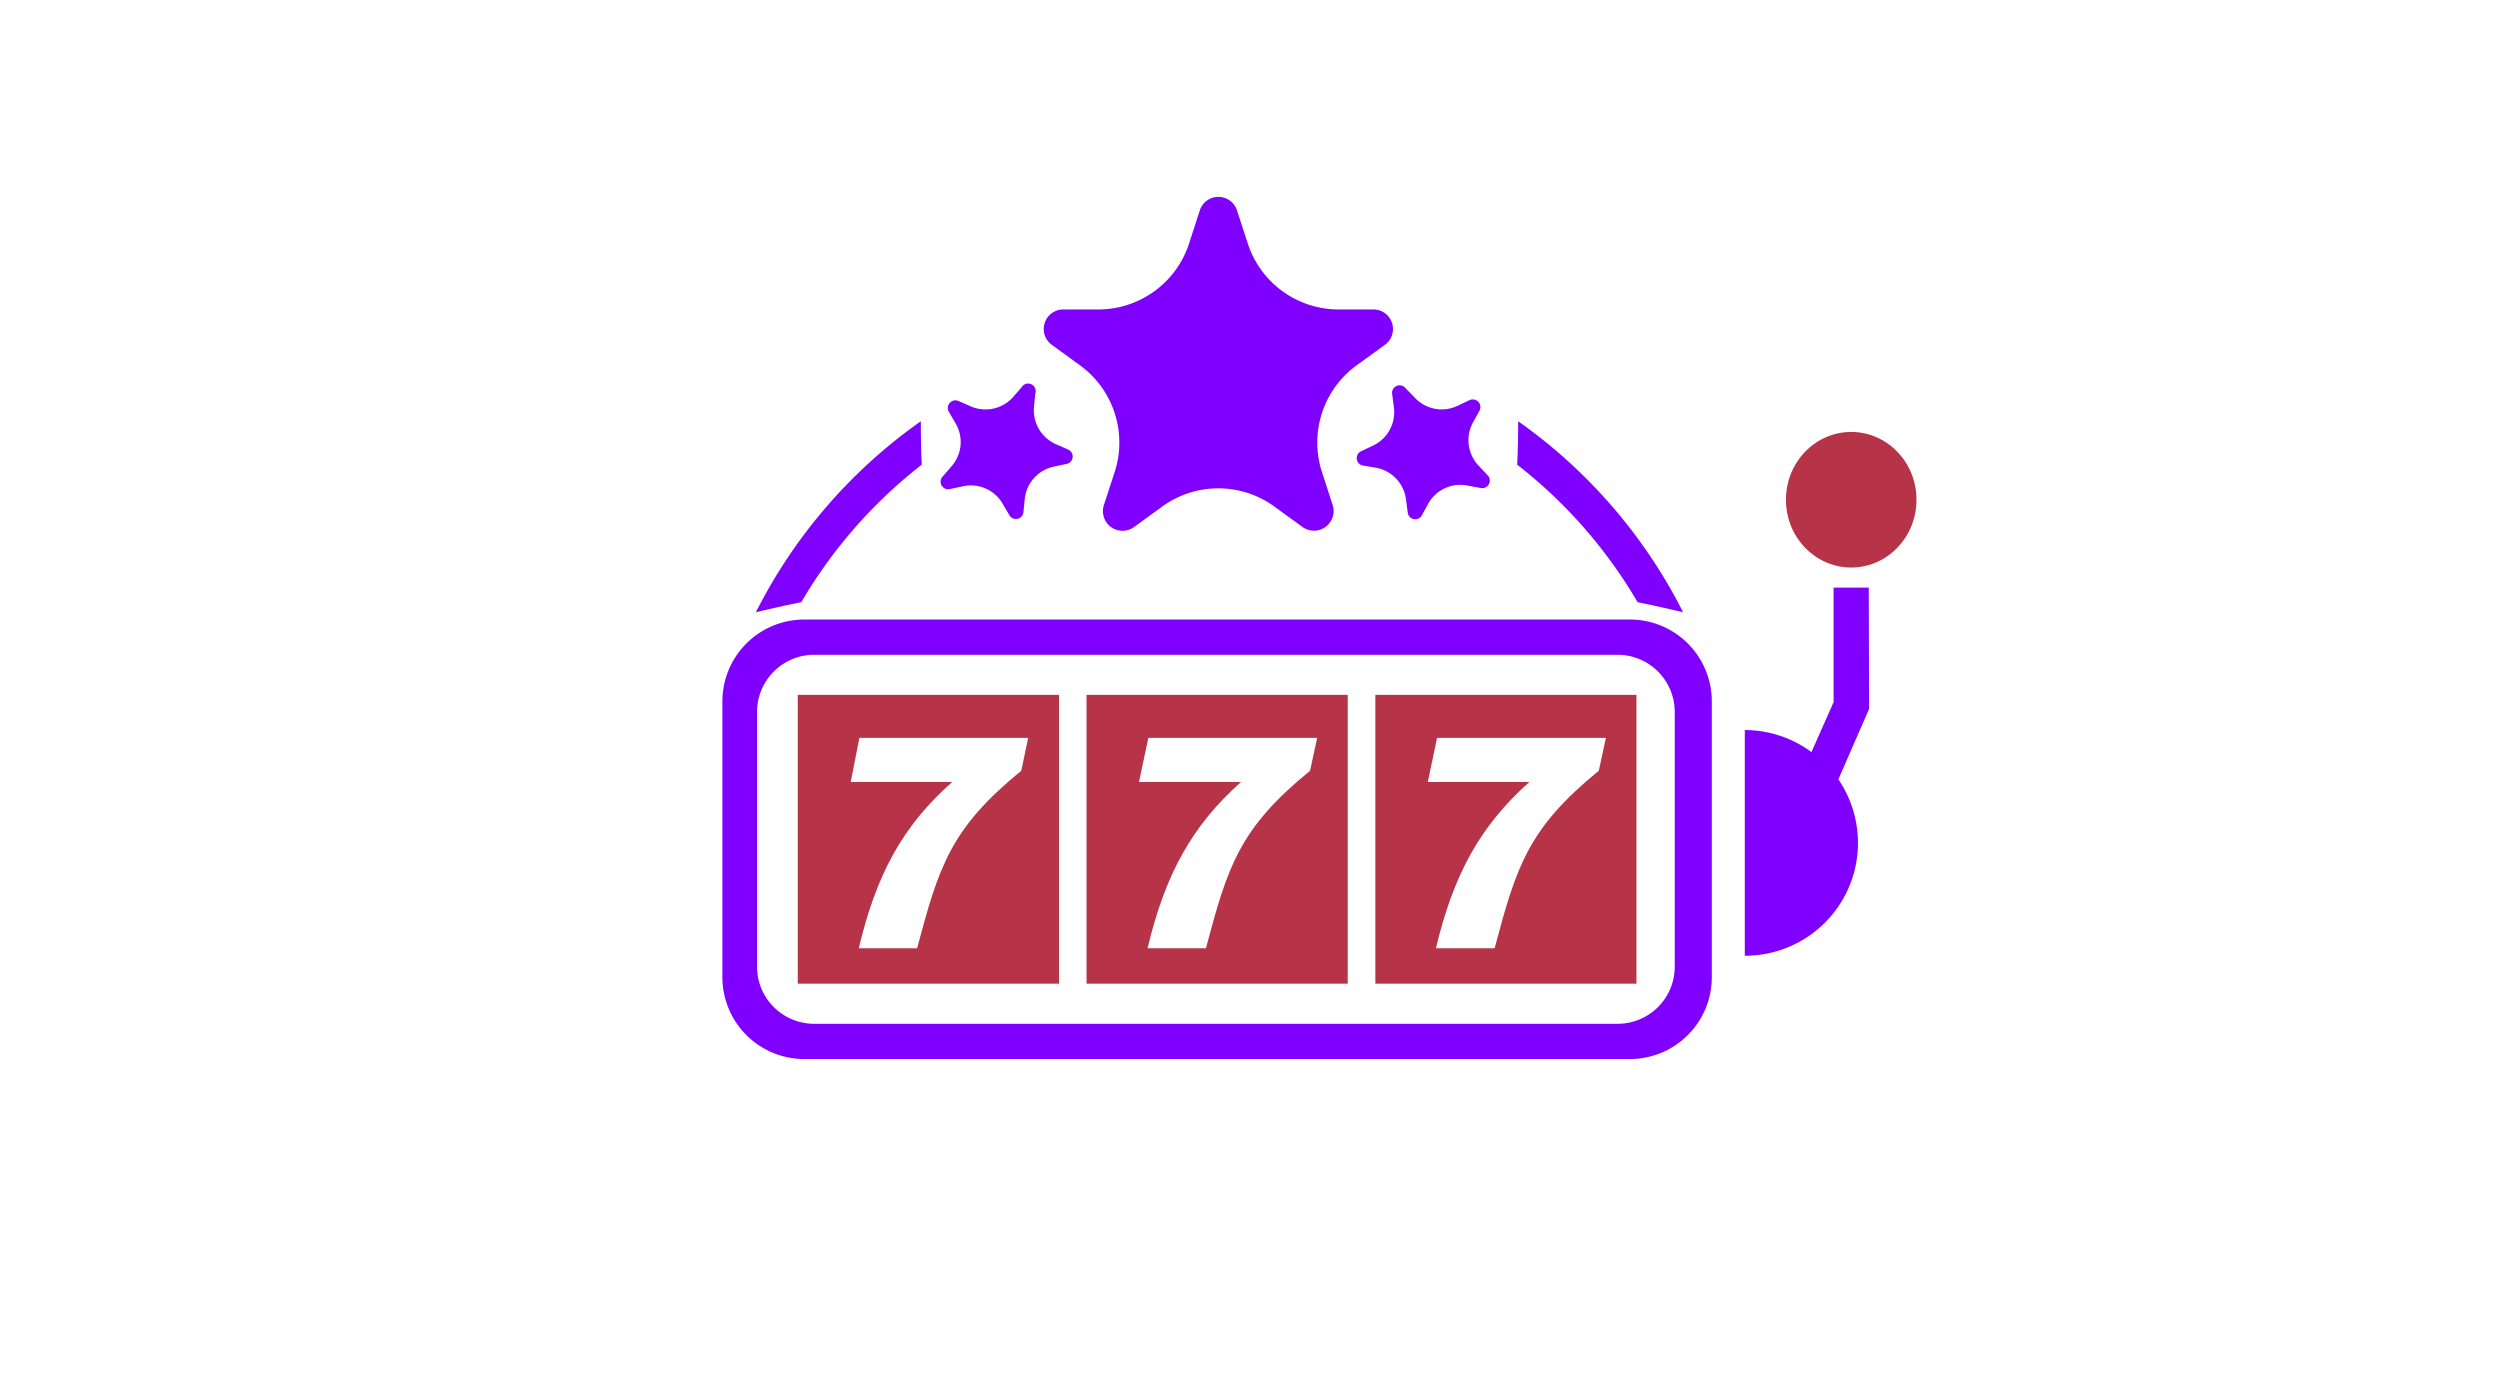
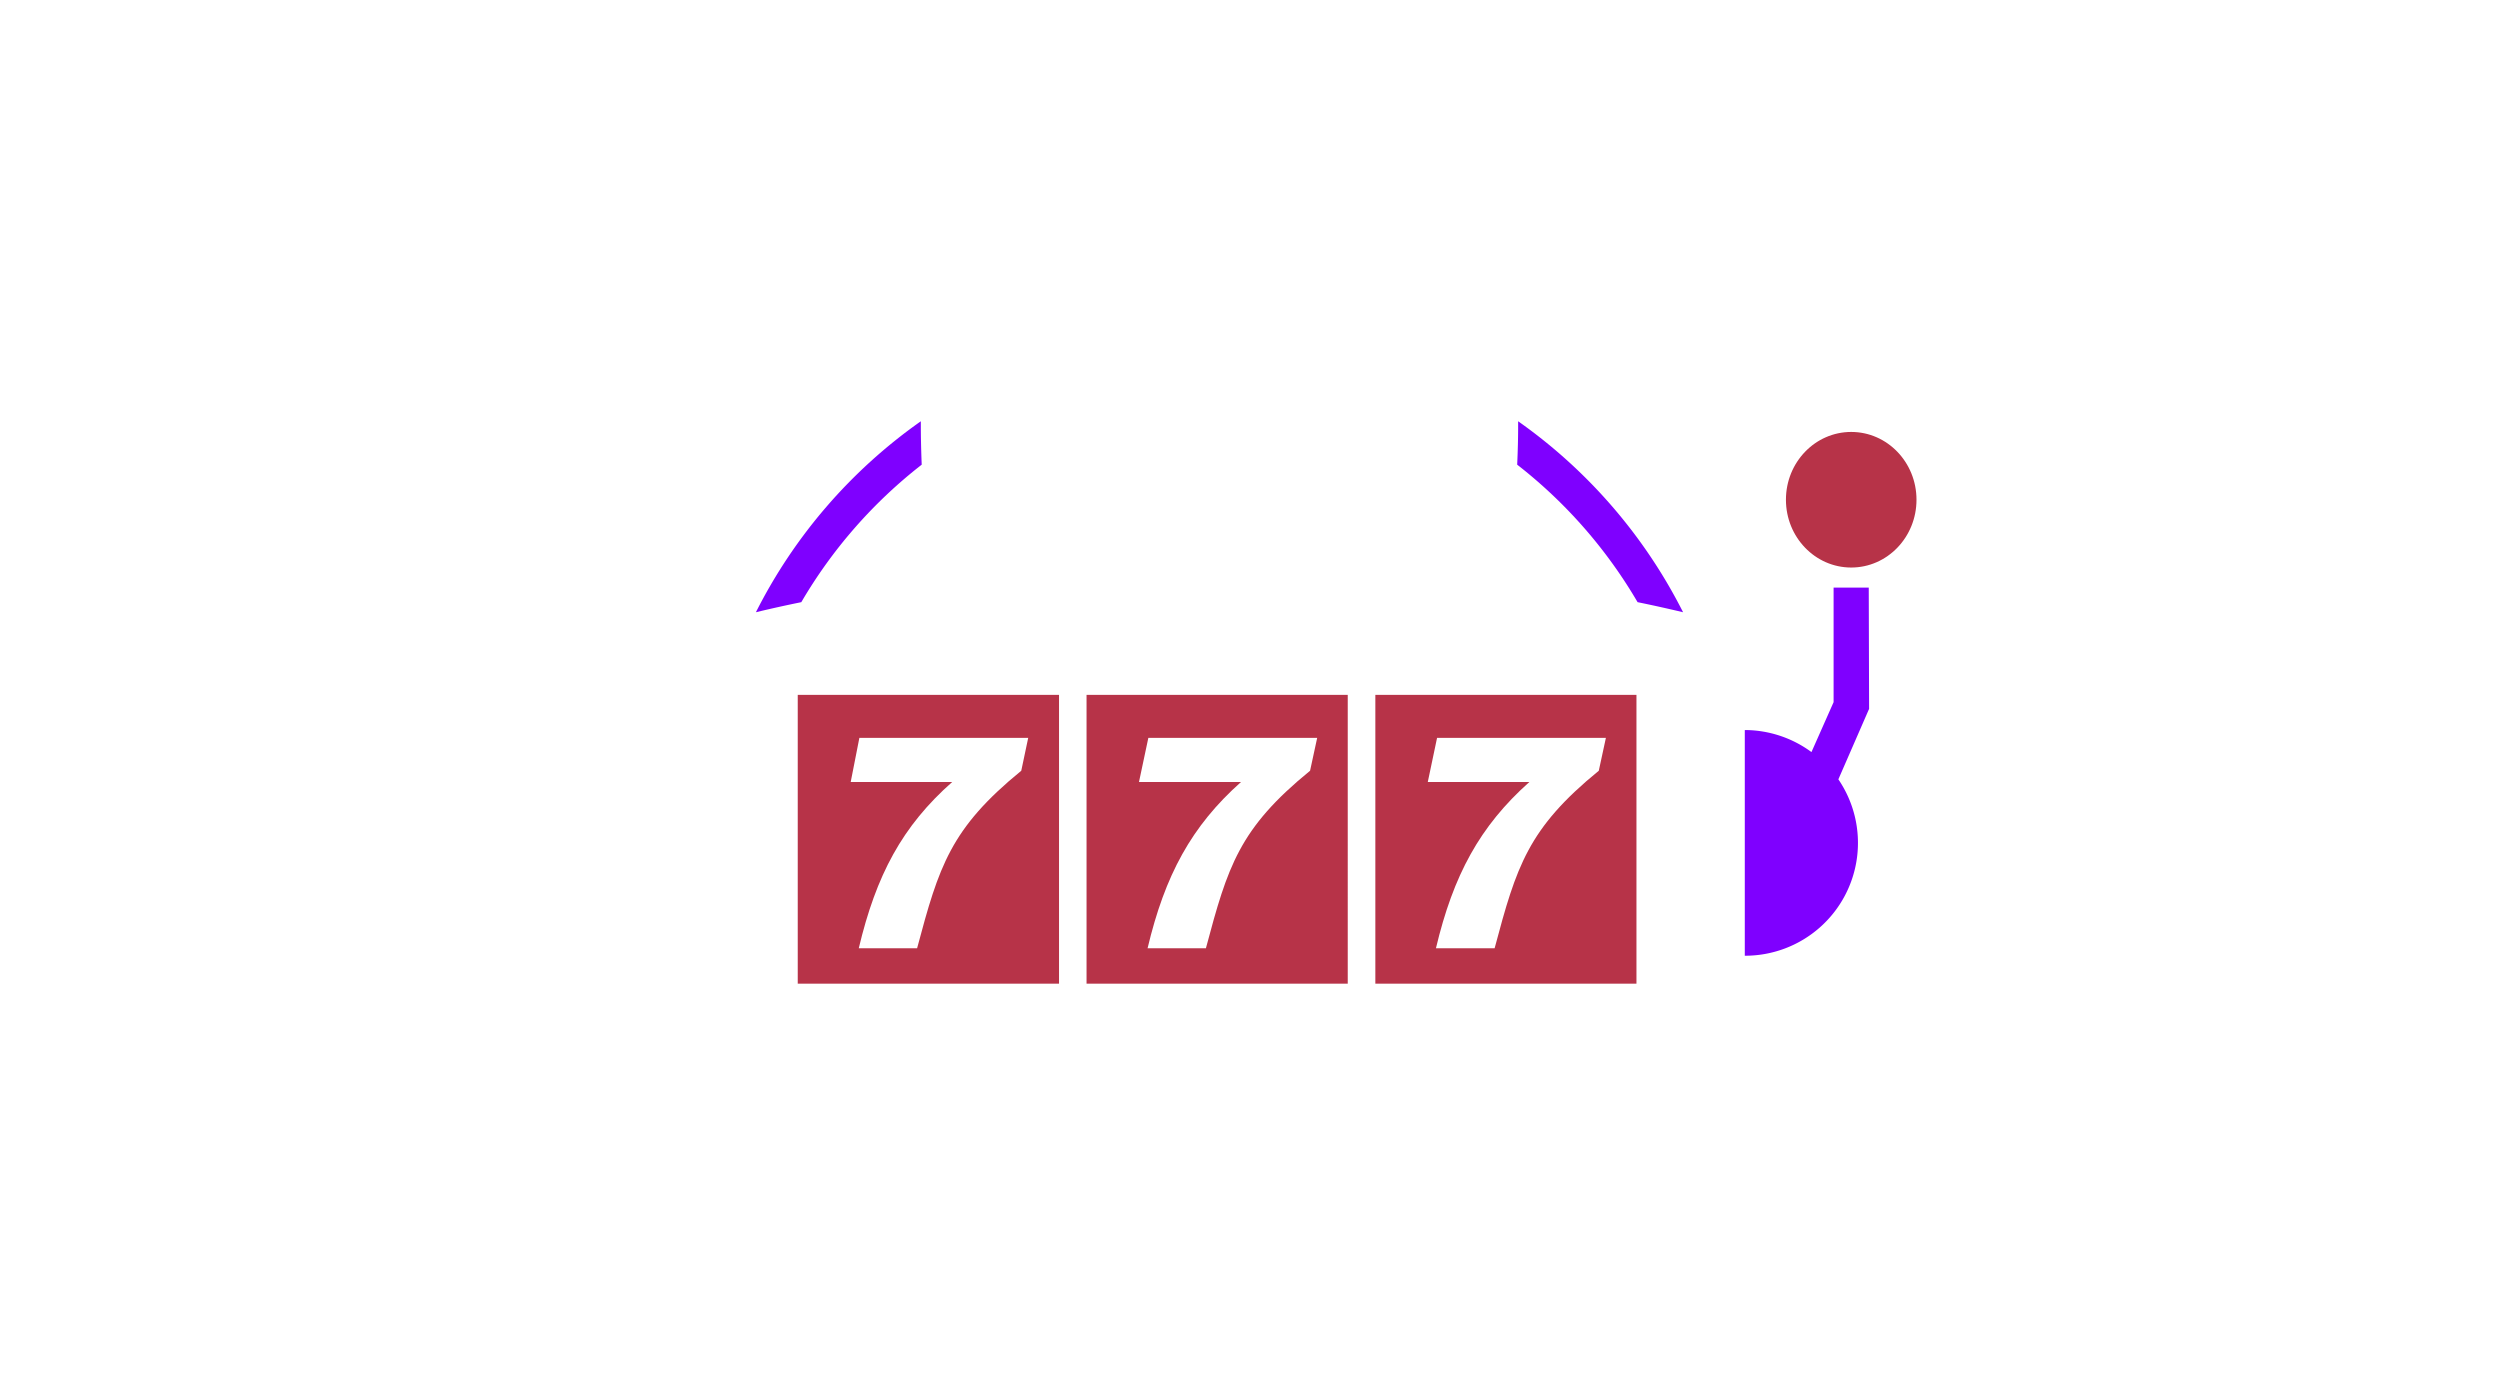
<svg xmlns="http://www.w3.org/2000/svg" id="Слой_1" data-name="Слой 1" width="288" height="160" viewBox="0 0 288 160">
  <defs>
    <style>.cls-1 {
        fill: #7f00ff;
      }

      .cls-2 {
        fill: #b73348;
      }

      .cls-3 {
        fill: none;
      }</style>
  </defs>
  <title>Безымянный-1</title>
  <rect class="cls-3" width="288" height="160" />
-   <path class="cls-1" d="M187.8,71.37H92.62a9.43,9.43,0,0,0-9.4,9.41V112.6a9.43,9.43,0,0,0,9.4,9.4H187.8a9.43,9.43,0,0,0,9.4-9.4V80.78A9.43,9.43,0,0,0,187.8,71.37Zm5.13,40a6.58,6.58,0,0,1-6.57,6.57H93.77a6.58,6.58,0,0,1-6.56-6.57V82a6.59,6.59,0,0,1,6.56-6.57h92.59A6.59,6.59,0,0,1,192.93,82Z" />
  <path class="cls-2" d="M91.9,80.05v33.27H122V80.05Zm25.75,8.74c-8.16,6.66-9.48,11-12,20.45H98.93c2-8.42,5-14.06,10.76-19.15H98L99,85h19.45Z" />
-   <path class="cls-1" d="M142.5,24.24l1.24,3.8a11,11,0,0,0,10.46,7.61h4a2.25,2.25,0,0,1,1.33,4.08l-3.24,2.35a11,11,0,0,0-4,12.3l1.23,3.8a2.26,2.26,0,0,1-3.47,2.53l-3.23-2.35a11,11,0,0,0-12.94,0l-3.23,2.35a2.26,2.26,0,0,1-3.48-2.53l1.24-3.8a11,11,0,0,0-4-12.3l-3.23-2.35a2.25,2.25,0,0,1,1.32-4.08h4A11,11,0,0,0,137,28l1.23-3.8A2.25,2.25,0,0,1,142.5,24.24Z" />
-   <path class="cls-1" d="M161.91,44.71,163,45.83a4.24,4.24,0,0,0,4.91.92l1.39-.66a.88.88,0,0,1,1.14,1.21l-.74,1.35a4.25,4.25,0,0,0,.64,5l1.05,1.12a.87.87,0,0,1-.79,1.45l-1.52-.28A4.24,4.24,0,0,0,164.54,58l-.74,1.36a.87.87,0,0,1-1.63-.31l-.2-1.53a4.25,4.25,0,0,0-3.42-3.63L157,53.63a.87.87,0,0,1-.21-1.64l1.39-.66a4.25,4.25,0,0,0,2.4-4.38l-.2-1.53A.87.87,0,0,1,161.91,44.71Z" />
-   <path class="cls-1" d="M119.27,45.32l-.15,1.53a4.25,4.25,0,0,0,2.52,4.32l1.41.62a.87.87,0,0,1-.17,1.65l-1.5.32a4.25,4.25,0,0,0-3.33,3.73L117.9,59a.87.87,0,0,1-1.62.35l-.78-1.33a4.23,4.23,0,0,0-4.57-2l-1.51.32a.87.87,0,0,1-.84-1.43l1-1.15a4.24,4.24,0,0,0,.5-5l-.78-1.33a.88.88,0,0,1,1.11-1.24l1.41.62a4.26,4.26,0,0,0,4.88-1.06l1-1.15A.87.87,0,0,1,119.27,45.32Z" />
  <path class="cls-2" d="M125.17,80.05v33.27h30.09V80.05Zm25.75,8.74c-8.17,6.66-9.48,11-12,20.45H132.2c2-8.42,5.05-14.06,10.76-19.15H131.21L132.29,85h19.45Z" />
  <path class="cls-2" d="M158.44,80.05v33.27h30.08V80.05Zm25.74,8.74c-8.16,6.66-9.48,11-12,20.45h-6.76c2-8.42,5.05-14.06,10.76-19.15H164.48L165.55,85H185Z" />
  <path class="cls-1" d="M215.28,67.69h-4.05v13.2l-2.55,5.75A13,13,0,0,0,201,84.1v26a13,13,0,0,0,10.78-20.32l3.54-8.12Z" />
  <ellipse class="cls-2" cx="213.26" cy="57.57" rx="7.52" ry="7.81" />
  <path class="cls-1" d="M106.08,49v-.47a59.84,59.84,0,0,0-19,22q2.58-.62,5.23-1.16a55.71,55.71,0,0,1,13.87-15.84C106.12,52,106.08,50.46,106.08,49Z" />
  <path class="cls-1" d="M174.89,49v-.47a60,60,0,0,1,19,22c-1.73-.41-3.47-.8-5.24-1.16a55.71,55.71,0,0,0-13.87-15.84C174.85,52,174.89,50.46,174.89,49Z" />
</svg>